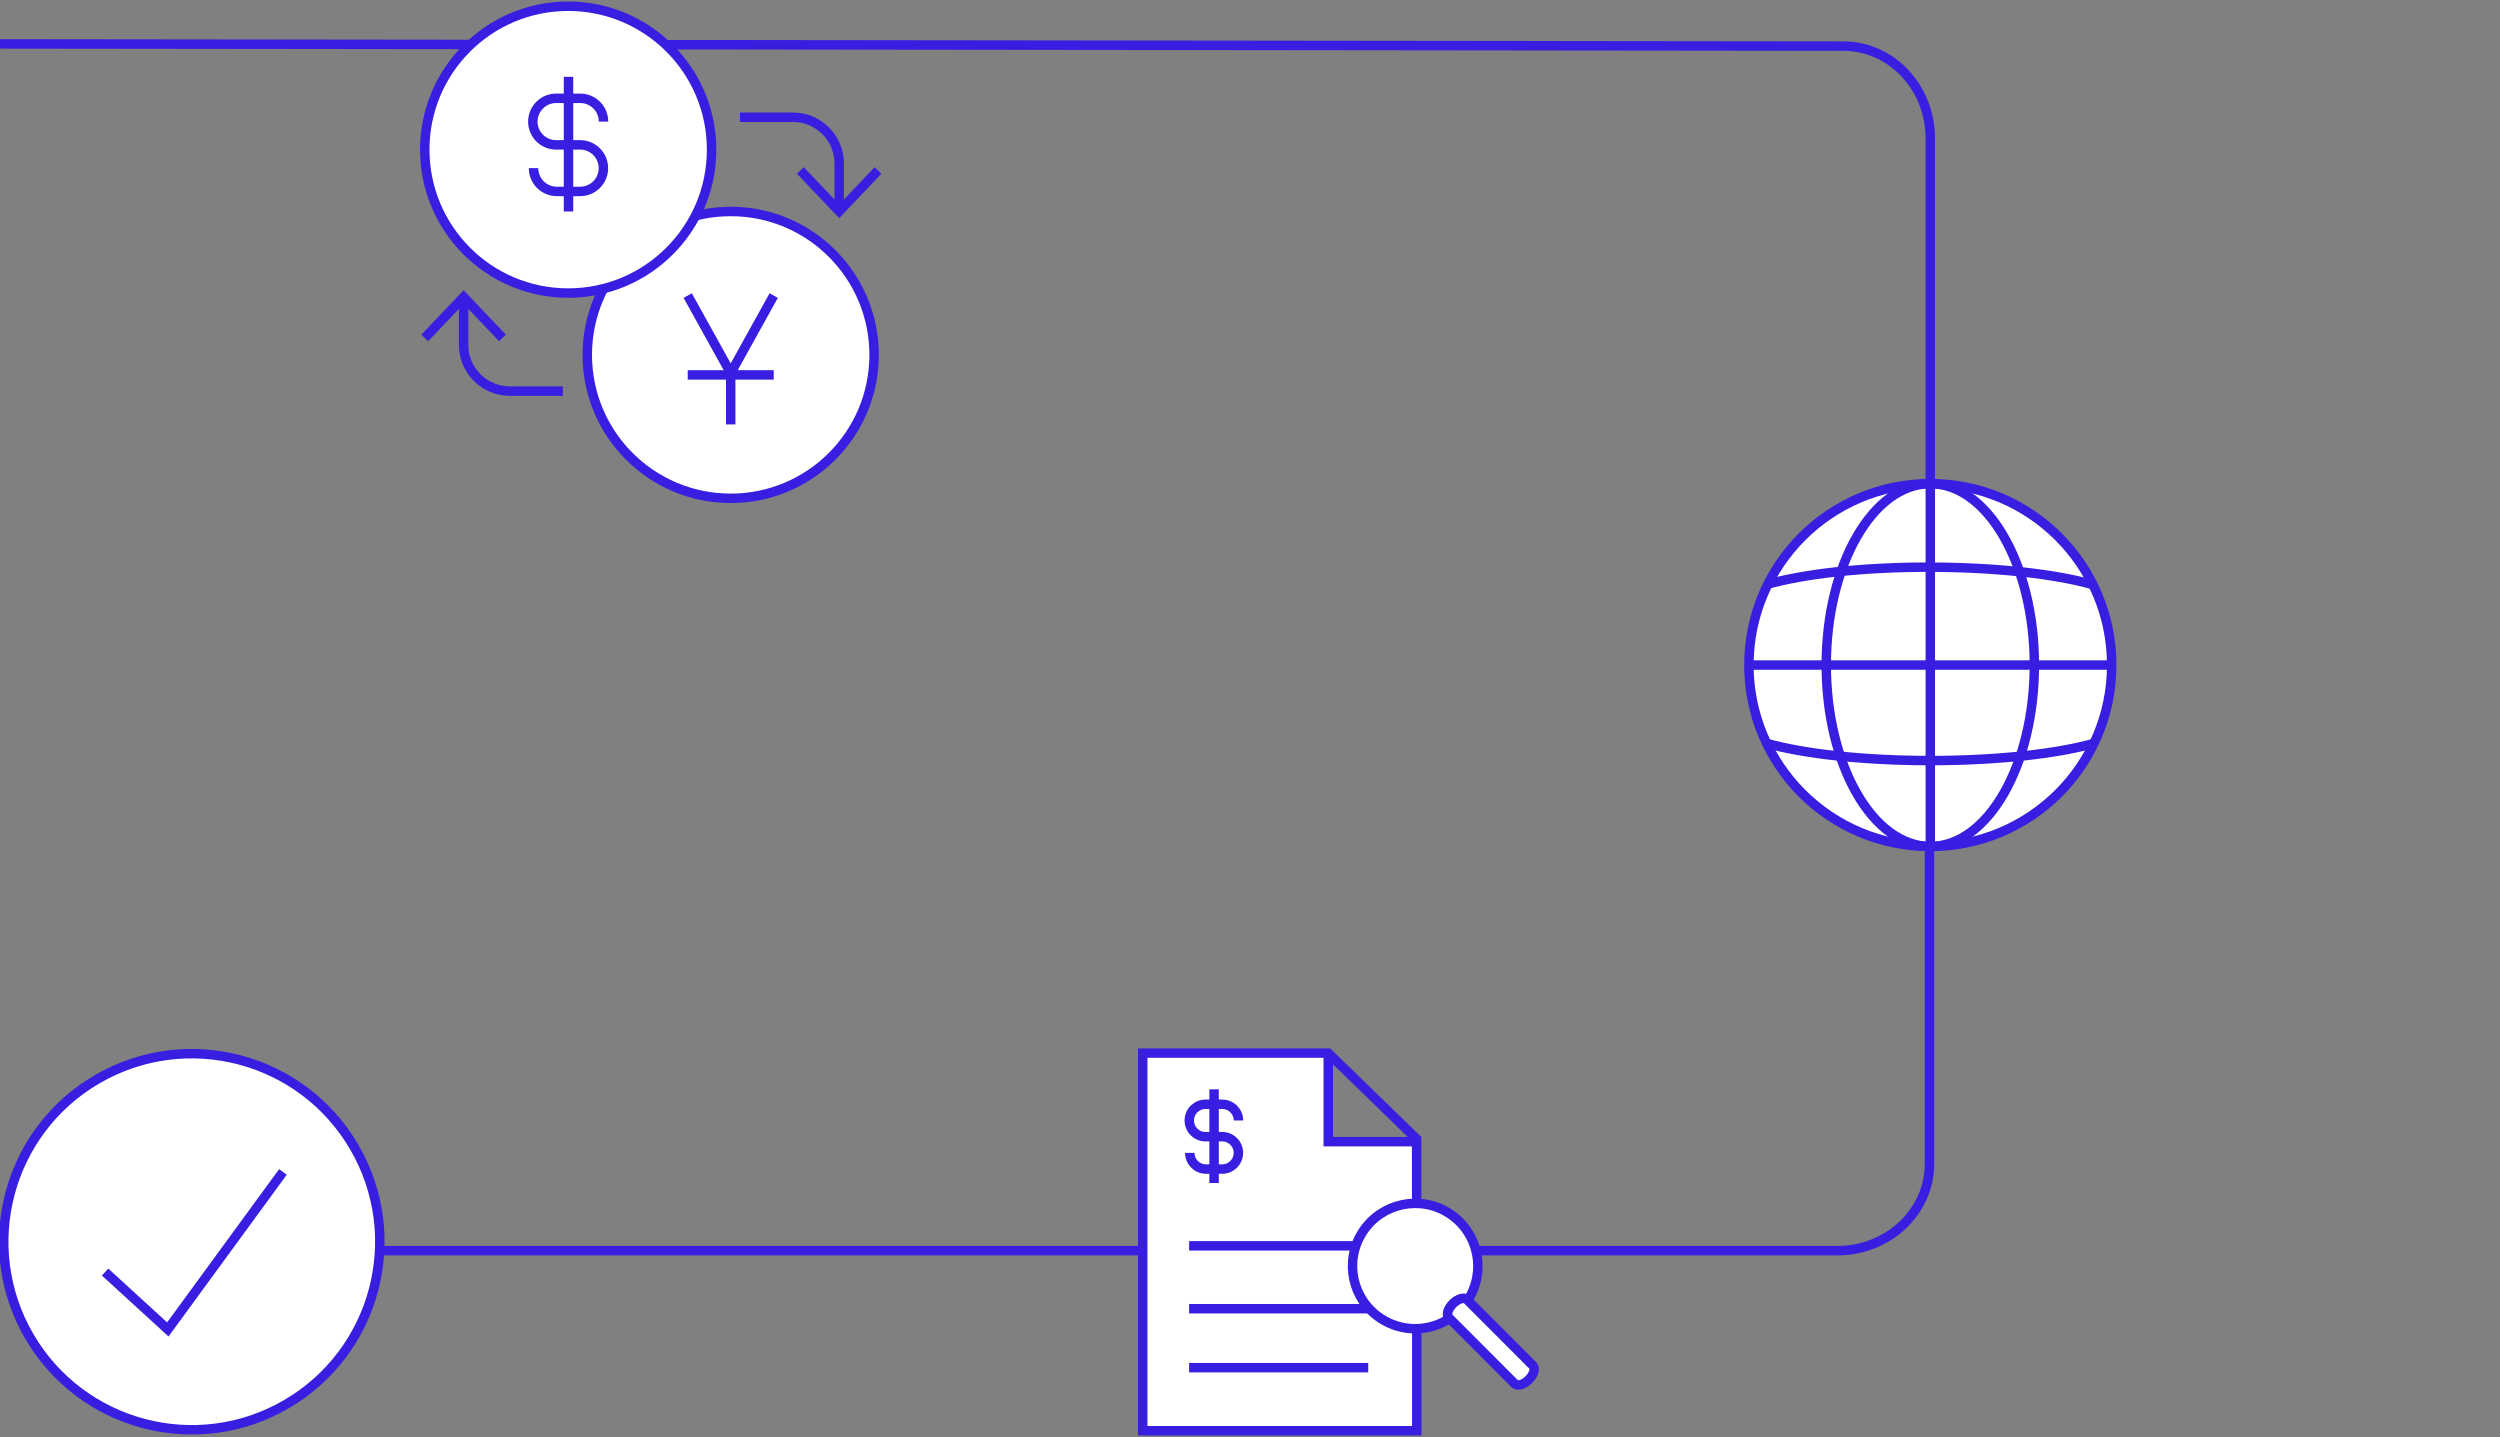
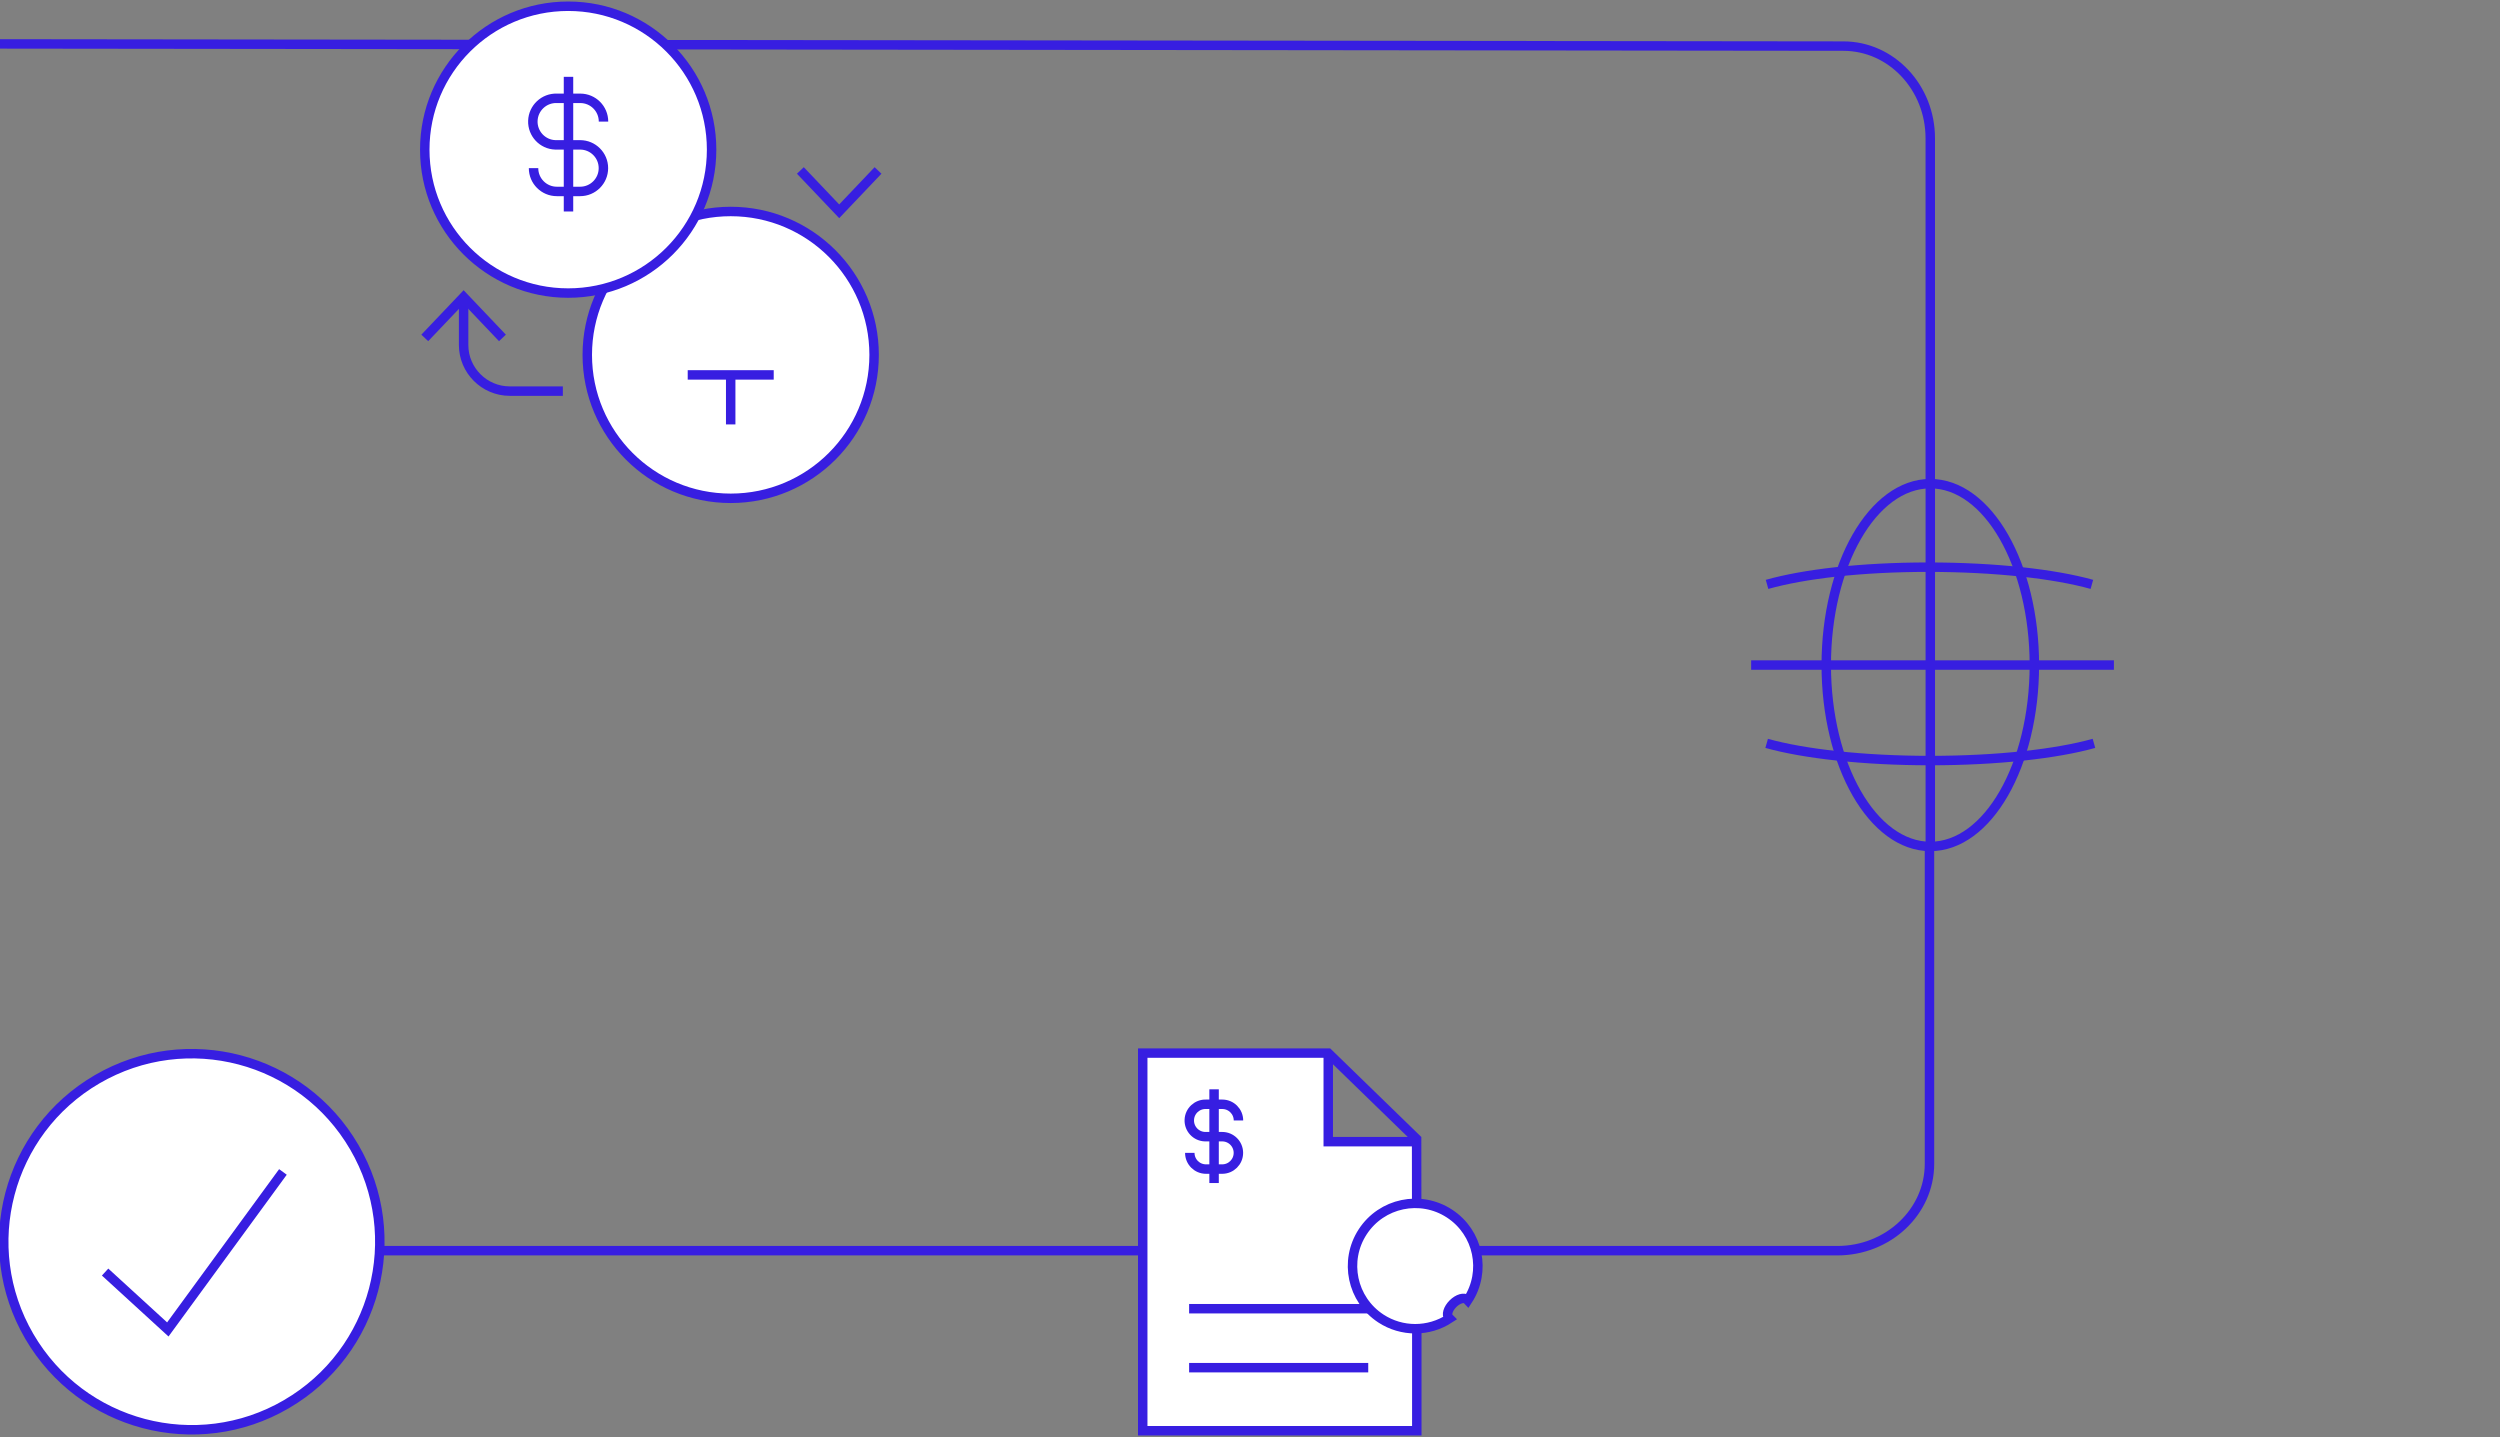
<svg xmlns="http://www.w3.org/2000/svg" id="Layer_1" viewBox="0 0 793.32 456">
  <rect x="0" y="0" width="793.32" height="456" fill="#808080" stroke="none" />
  <defs>
    <style>.cls-1,.cls-2,.cls-3,.cls-4{stroke:#371ee1;stroke-width:3px;}.cls-1,.cls-3{fill:none;}.cls-1,.cls-4{stroke-miterlimit:10;}.cls-2,.cls-4{fill:#fff;}</style>
  </defs>
  <g>
    <circle class="cls-4" cx="231.87" cy="112.62" r="45.51" />
    <g>
-       <polyline class="cls-4" points="218.23 93.79 231.87 118.4 245.52 93.79" />
      <line class="cls-4" x1="231.87" y1="118.39" x2="231.87" y2="134.68" />
      <line class="cls-4" x1="245.52" y1="118.97" x2="218.23" y2="118.97" />
    </g>
  </g>
  <g>
-     <path class="cls-2" d="M670.1,211.04c0,31.79-25.77,57.56-57.56,57.56s-57.56-25.77-57.56-57.56,25.77-57.56,57.56-57.56,57.56,25.77,57.56,57.56" />
    <path class="cls-3" d="M645.56,211.04c0,31.79-14.78,57.56-33.02,57.56s-33.02-25.77-33.02-57.56,14.78-57.56,33.02-57.56,33.02,25.77,33.02,57.56" />
    <line class="cls-3" x1="612.54" y1="153.49" x2="612.54" y2="268.6" />
    <line class="cls-3" x1="670.8" y1="211.04" x2="555.69" y2="211.04" />
    <path class="cls-3" d="M664.47,235.89c-11.8,3.31-30.67,5.46-51.93,5.46-21.26,0-40.13-2.15-51.93-5.46" />
    <path class="cls-3" d="M560.73,185.44c11.8-3.31,29.89-5.46,51.15-5.46s40.13,2.15,51.93,5.46" />
  </g>
  <g>
    <path class="cls-2" d="M90.89,445.58c28.47-16.59,38.11-53.11,21.52-81.58-16.59-28.47-53.11-38.11-81.59-21.52-28.47,16.59-38.1,53.12-21.52,81.59,16.59,28.47,53.11,38.11,81.58,21.52Z" />
    <path class="cls-2" d="M33.35,403.66l19.9,18.21,36.53-49.98" />
  </g>
  <path class="cls-1" d="M0,13.93l584.96,.7c15.22,0,27.57,13.1,27.57,29.26v109.6" />
  <path class="cls-1" d="M120.45,396.88h462.57c16.16,0,29.26-12.34,29.26-27.57v-100.72" />
  <g>
    <g>
      <polyline id="Group_6" class="cls-2" points="421.49 334.04 421.49 362.29 449.53 362.29 449.59 416.75 449.59 454.01 362.62 454.01 362.62 334.18 421.49 334.18 449.97 361.86" />
      <line id="Group_5" class="cls-3" x1="434.18" y1="415.29" x2="377.34" y2="415.29" />
      <line id="Group_4" class="cls-3" x1="434.18" y1="434" x2="377.34" y2="434" />
-       <line id="Group_3" class="cls-3" x1="434.18" y1="395.34" x2="377.34" y2="395.34" />
      <g>
        <path id="Group_2" class="cls-3" d="M393,355.56c0-2.84-2.3-5.14-5.14-5.14h-5.15c-2.84-.09-5.22,2.13-5.31,4.97-.1,2.84,2.13,5.22,4.97,5.31,.12,0,.23,0,.35,0h5.12c2.84,0,5.14,2.3,5.14,5.14s-2.3,5.14-5.14,5.14h-5.14c-2.84,0-5.14-2.3-5.14-5.14" />
        <line id="Group_1" class="cls-3" x1="385.26" y1="345.67" x2="385.26" y2="375.41" />
      </g>
    </g>
    <g>
      <path class="cls-4" d="M459.76,418.17c-.87-.87-.29-2.87,1.3-4.46,1.59-1.59,3.59-2.16,4.47-1.3l.21,.22c6.01-9.2,3.42-21.53-5.78-27.53-9.2-6.01-21.53-3.42-27.53,5.78-6.01,9.2-3.42,21.53,5.78,27.53,6.62,4.32,15.17,4.31,21.78-.02l-.22-.22Z" />
-       <path class="cls-4" d="M459.76,418.17c-.87-.87-.29-2.87,1.3-4.46,1.59-1.59,3.59-2.16,4.47-1.3l20.9,20.93c.87,.87,.3,2.87-1.3,4.46-1.59,1.59-3.59,2.16-4.46,1.3l-20.9-20.93Z" />
    </g>
  </g>
  <g>
    <path class="cls-1" d="M178.61,124.11h-16.86c-8.05,0-14.63-6.58-14.63-14.63v-15.21" />
    <polyline class="cls-1" points="159.44 107.23 147.12 94.27 134.79 107.23" />
  </g>
  <g>
-     <path class="cls-1" d="M234.81,37.21h16.86c8.05,0,14.63,6.58,14.63,14.63v15.21" />
    <polyline class="cls-1" points="253.98 54.09 266.3 67.05 278.62 54.09" />
  </g>
  <circle class="cls-4" cx="180.3" cy="47.49" r="45.51" />
  <g>
    <path id="Group_2-2" class="cls-2" d="M191.51,38.58c0-4.08-3.3-7.38-7.38-7.38h-7.4c-4.08-.14-7.5,3.06-7.64,7.14-.14,4.08,3.06,7.5,7.14,7.63,.17,0,.33,0,.5,0h7.36c4.08,0,7.39,3.31,7.39,7.39s-3.31,7.39-7.39,7.39h-7.39c-4.08,0-7.39-3.31-7.39-7.39" />
    <line id="Group_1-2" class="cls-2" x1="180.4" y1="24.38" x2="180.4" y2="67.11" />
  </g>
</svg>